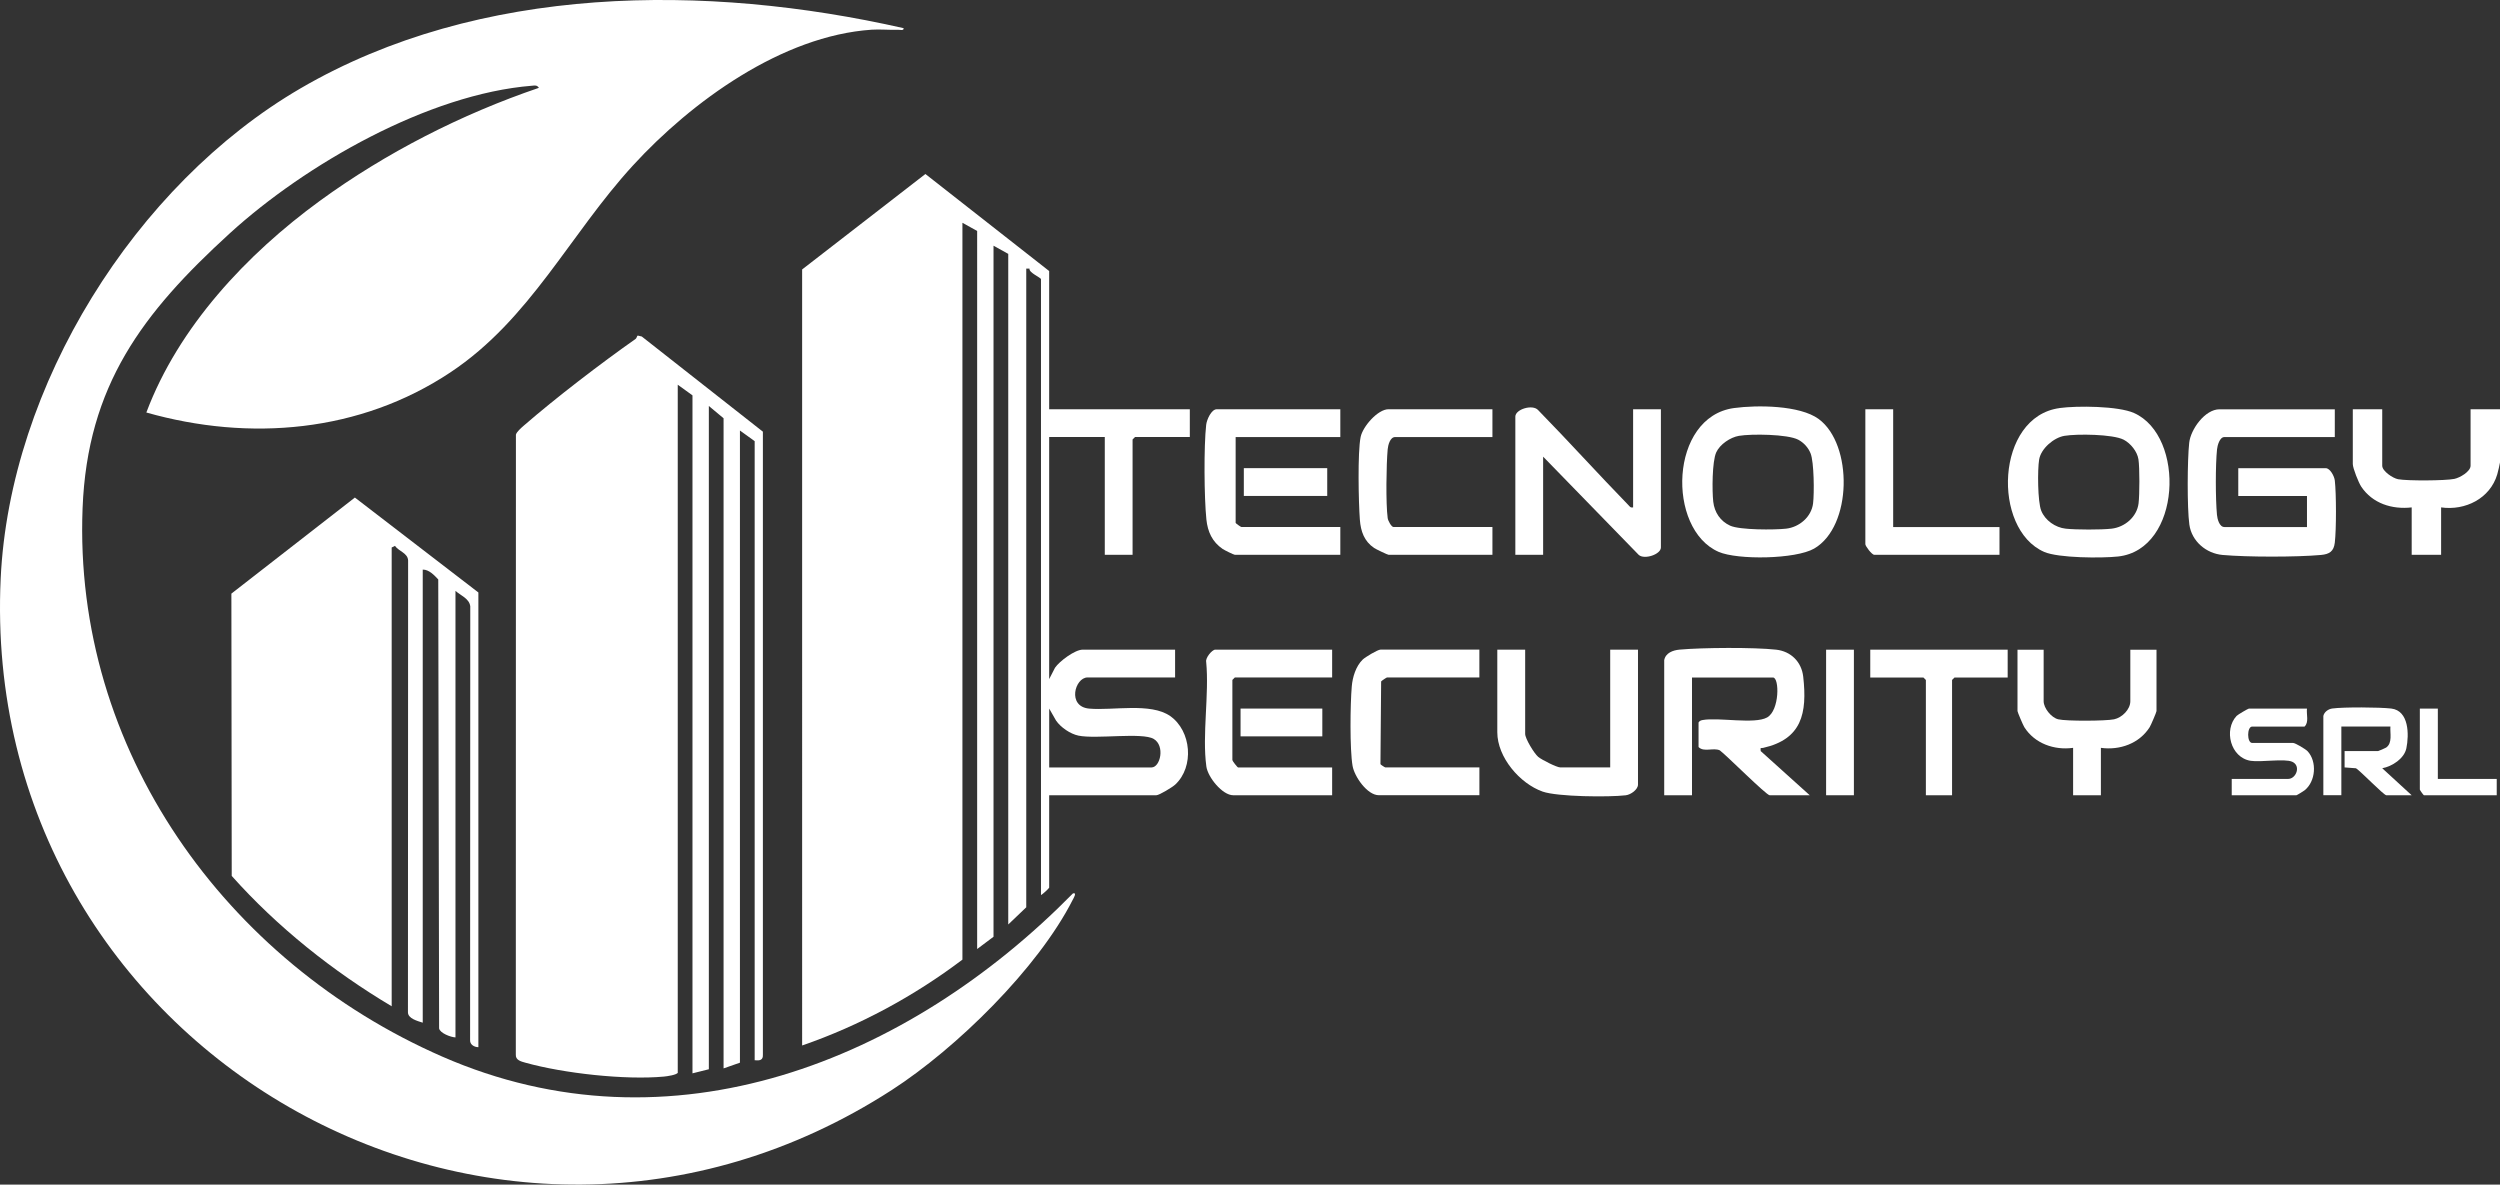
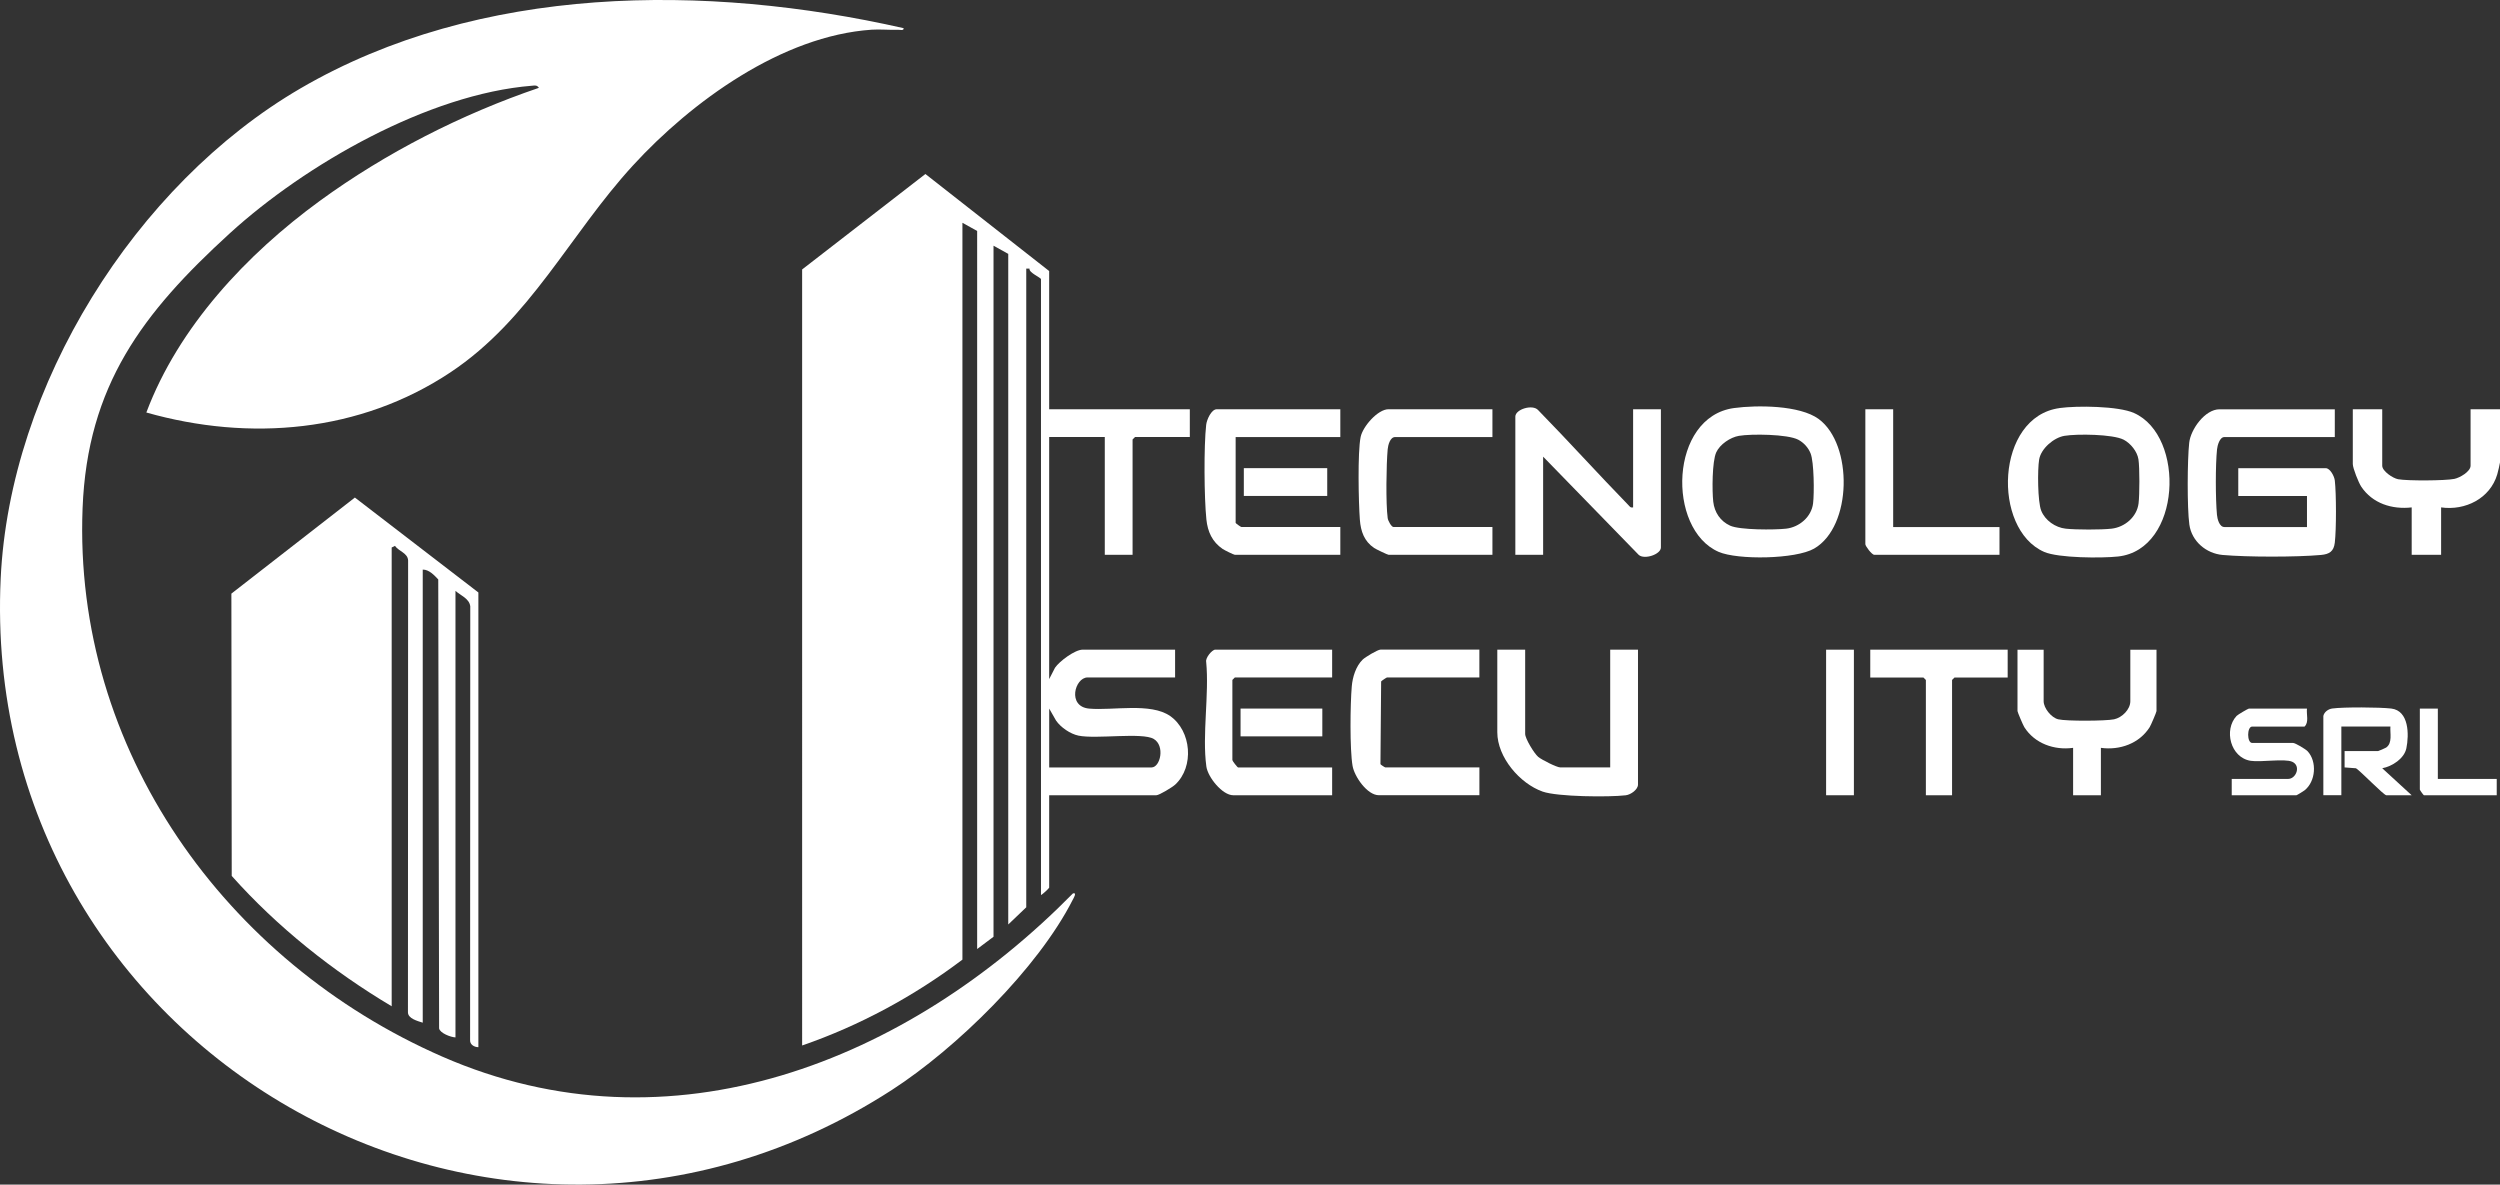
<svg xmlns="http://www.w3.org/2000/svg" id="Capa_2" viewBox="0 0 733.2 347.42">
  <rect x="0" y="0" width="733.2" height="347.42" fill="#333333" stroke="none" />
  <defs>
    <style>.cls-1{fill:#fff;}</style>
  </defs>
  <g id="Capa_1-2">
    <path class="cls-1" d="M265.01,8.26c.11.84-1.09.45-1.67.47-2.53.1-5.21-.19-7.7-.02-26.24,1.77-52.81,21.05-70.02,39.83-18.52,20.2-30.09,45.09-53.51,60.66-26.49,17.62-58.89,20.38-89.19,11.78,9.43-25.12,29.43-46.44,50.89-62.08,19.36-14.11,41.56-25.42,64.24-33.14-.6-.86-1.13-.69-2.01-.62-30.36,2.42-66.49,23.07-88.66,43.3-25.57,23.34-41.75,44.62-43.16,80.6-2.78,70.81,41.94,133.01,105.42,160.81,67.14,29.4,136.64,1.37,185.04-47.84,1.29-.35.12,1.5-.06,1.86-10.22,20.16-34.17,43.6-53.08,55.81C144.92,394.97-6.26,307.69.2,169.66,2.84,113.21,39.58,54.21,88.15,25.91,140.64-4.66,207.12-4.86,265.01,8.26Z" />
    <path class="cls-1" d="M235.27,79.01l36.13-27.98,36.3,28.46v40.53h41.25v8.15h-16.07l-.72.72v33.82h-8.15v-34.54h-16.31v71l1.71-3.33c1.29-1.91,5.84-5.31,8.12-5.31h27.1v8.15h-25.66c-3.75,0-6.07,8.55.46,9.14,6.92.62,18.02-1.82,23.74,2.17,6.27,4.37,7.13,14.91,1.48,20.13-.81.75-4.68,3.11-5.53,3.11h-31.42v27.1c0,.16-1.91,1.97-2.4,2.16V81.89c0-.48-3.6-1.91-3.37-3.11h-.95s0,187.31,0,187.31l-5.28,5.04V74.46l-4.32-2.4v202.67l-4.8,3.6V67.74l-4.32-2.4v216.1c-14.19,10.72-30.18,19.37-47.01,25.18V79.01ZM307.71,225.08h29.98c2.64,0,4.04-6.36.68-8.36s-16.89.1-22.06-.97c-2.41-.5-5.21-2.41-6.6-4.43l-2-3.51v17.27Z" />
-     <path class="cls-1" d="M198.81,314.55c-.23.7-3.23,1.11-4.09,1.19-11.43,1.06-29.44-.96-40.55-4.05-1.32-.37-3-.75-2.89-2.39l.03-181.82c.16-.78,1.56-2,2.28-2.63,9.48-8.23,22.54-18.22,32.84-25.47.33-.23.36-.93.64-.96l1.15.27,35.52,27.91v182.69c.1,1.68-.96,1.8-2.41,1.66v-181.57l-4.32-3.12v185.4l-4.8,1.68V122.67l-4.32-3.6v194.52l-4.8,1.2V115.95l-4.32-3.12v201.71Z" />
    <path class="cls-1" d="M114.87,295.12c-17.31-10.31-33.51-23.21-46.91-38.23l-.1-82.79,36.22-28.18,36.22,27.84v133.36c-1.24-.02-2.53-.77-2.43-2.13l.05-127.17c-.28-2.28-2.83-3.18-4.34-4.53v130.96c-1.4-.06-4.54-1.25-4.8-2.64l-.25-131.67c-1.18-1.25-2.7-2.91-4.55-2.89v132.88c-1.55-.5-4.38-1.21-4.34-3.09l.05-132.45c-.09-2.21-2.71-2.66-3.86-4.3l-.96.48v134.56Z" />
    <path class="cls-1" d="M684.75,120.03v8.15h-32.38c-1.39,0-2.04,2.46-2.16,3.6-.48,4.62-.45,14.55-.02,19.21.11,1.2.7,3.58,2.18,3.58h24.22v-9.11h-20.15v-8.15h25.66c1.27,0,2.5,2.34,2.65,3.59.45,3.88.46,14.37,0,18.25-.3,2.57-1.59,3.39-4.07,3.61-7.21.65-21.6.64-28.82,0-4.85-.43-9.1-4.03-9.77-8.94s-.59-18.94-.04-23.95c.43-3.98,4.64-9.83,8.88-9.83h33.82Z" />
-     <path class="cls-1" d="M488.07,193.66c.38-2.18,2.56-2.96,4.53-3.14,6.66-.6,21.79-.71,28.33.02,4.33.49,7.43,3.57,7.92,7.92,1.21,10.78-.43,18.32-11.75,20.88-.74.17-.84-.33-.72.94l14.39,12.96h-11.75c-.99,0-12.7-11.75-14.64-13.18-1.91-.87-4.69.63-6.23-.97v-7.2c.3-.48.66-.62,1.2-.72,4.64-.85,15.23,1.31,18.91-.76s3.64-11.71,1.72-11.71h-23.75v34.54h-8.15v-39.58Z" />
    <path class="cls-1" d="M508.58,119.67c6.68-.91,19.28-.86,24.82,3.23,10.07,7.44,9.86,31.51-1.35,37.99-5.4,3.12-22.42,3.39-28.01.96-15.31-6.67-14.45-39.61,4.53-42.18ZM510.01,127.82c-2.54.43-5.6,2.5-6.67,4.84-1.23,2.68-1.23,11.32-.88,14.47s2.1,5.74,4.96,7.04,13.06,1.25,16.39.88c3.89-.44,7.44-3.43,7.93-7.43.36-2.98.29-12.07-.73-14.64-.68-1.71-2.02-3.18-3.64-4.03-3.12-1.63-13.73-1.74-17.35-1.13Z" />
    <path class="cls-1" d="M604.04,119.67c5.13-.7,17.19-.61,21.81,1.45,15.2,6.77,13.9,40.07-4.66,42.09-4.78.52-17.51.47-21.68-1.35-15.35-6.69-14.26-39.64,4.53-42.18ZM605.47,127.82c-3.17.53-6.9,3.76-7.43,6.96-.5,2.95-.44,12.38.61,14.99,1.14,2.86,4.15,4.95,7.19,5.28s10.34.35,13.43,0c3.89-.44,7.44-3.43,7.93-7.43.31-2.52.34-10.5-.04-12.93-.36-2.28-2.3-4.69-4.34-5.74-3.17-1.63-13.7-1.74-17.35-1.13Z" />
    <path class="cls-1" d="M478.96,148.81v-28.78h8.15v40.53c0,2.04-4.86,3.65-6.5,2.18l-28.04-28.81v28.78h-8.15v-40.53c0-2.15,5.07-3.71,6.69-1.9,8.93,9.13,17.51,18.64,26.41,27.79.46.47.63.9,1.43.73Z" />
    <path class="cls-1" d="M447.3,190.54v24.7c0,1.37,2.62,5.71,3.82,6.73.96.82,5.44,3.1,6.49,3.1h14.63v-34.54h8.15v39.58c0,1.43-2.08,2.95-3.59,3.13-4.89.58-20.02.45-24.37-1.08-6.7-2.36-13.3-10.07-13.3-17.4v-24.22h8.15Z" />
    <path class="cls-1" d="M393.09,120.03v8.15h-30.7v25.18c0,.11,1.5,1.2,1.68,1.2h29.02v8.15h-30.94c-.32,0-3.07-1.37-3.57-1.71-3.06-2.09-4.39-5.04-4.77-8.66-.66-6.4-.77-21.44-.06-27.76.17-1.48,1.5-4.56,3.12-4.56h36.22Z" />
    <path class="cls-1" d="M437.7,120.03v8.15h-28.54c-1.48,0-2.07,2.38-2.18,3.58-.41,4.41-.57,15.98,0,20.19.1.78,1.1,2.61,1.7,2.61h29.02v8.15h-30.46c-.29,0-3.74-1.66-4.24-2-2.92-1.99-3.92-4.89-4.18-8.29-.38-5.05-.69-19.78.23-24.27.63-3.07,5.03-8.13,8.18-8.13h30.46Z" />
    <path class="cls-1" d="M390.69,190.54v8.15h-28.54l-.72.72v23.51c0,.25,1.48,2.16,1.68,2.16h27.58v8.15h-29.02c-3.17,0-7.44-5.29-7.87-8.44-1.27-9.3.87-21.1-.05-30.67-.28-1.18,1.74-3.59,2.65-3.59h34.3Z" />
    <path class="cls-1" d="M433.87,190.54v8.15h-27.1c-.12,0-1.56.95-1.71,1.16l-.2,24.26c.13.22,1.3.96,1.44.96h27.58v8.15h-29.5c-3.39,0-7.16-5.46-7.7-8.61-.84-4.88-.68-18.12-.23-23.31.23-2.74,1.2-5.9,3.19-7.85.75-.73,4.42-2.93,5.23-2.93h29.02Z" />
    <path class="cls-1" d="M698.66,120.03v16.55c0,1.59,3.1,3.68,4.67,3.97,2.76.5,13.73.45,16.47-.1,1.58-.32,4.77-2.13,4.77-3.87v-16.55h8.63v15.59c0,.25-.65,3-.81,3.51-2.09,7.07-9.39,10.69-16.46,9.68v13.91h-8.63v-13.91c-5.73.66-11.5-1.14-14.79-6.08-.78-1.17-2.48-5.41-2.48-6.64v-16.07h8.63Z" />
    <path class="cls-1" d="M599.36,190.54v15.11c0,2.02,2.24,4.82,4.28,5.31,2.41.57,13.89.51,16.37,0,2.34-.49,4.77-2.89,4.77-5.3v-15.11h7.68v17.99c0,.3-1.65,4.17-2,4.72-3.05,4.82-8.78,6.83-14.31,6.07v13.91h-8.15v-13.91c-5.53.76-11.27-1.26-14.31-6.07-.35-.55-2-4.42-2-4.72v-17.99h7.68Z" />
    <path class="cls-1" d="M555.23,120.03v34.54h31.18v8.15h-36.7c-.75,0-2.64-2.57-2.64-3.12v-39.58h8.15Z" />
    <polygon class="cls-1" points="588.81 190.54 588.81 198.7 573.22 198.7 572.5 199.42 572.5 233.24 564.82 233.24 564.82 199.42 564.1 198.7 548.51 198.7 548.51 190.54 588.81 190.54" />
    <path class="cls-1" d="M681.39,209.97c.25-1.16,1.44-2.02,2.61-2.18,3.33-.45,13.89-.39,17.3.01,5.24.62,5.25,7.68,4.44,11.65-.62,3.04-4.21,5.34-7.08,5.86l8.63,7.92h-7.44c-.71,0-7.51-7.04-8.88-7.91l-3.35-.25v-4.8h9.84c.13,0,2.11-.86,2.34-1.02,1.92-1.33,1.11-4.2,1.26-6.18h-14.39v20.15h-5.28v-23.27Z" />
    <path class="cls-1" d="M676.59,207.81c-.22,1.71.65,4.01-.72,5.28h-15.35c-1.57,0-1.57,4.8,0,4.8h11.99c.66,0,3.69,1.82,4.27,2.44,2.81,3.04,2.38,8.88-.91,11.47-.34.27-2.26,1.44-2.4,1.44h-18.95v-4.8h16.55c2.33,0,3.85-3.84,1.19-5.03-2.26-1-9.16.19-12.19-.28-5.92-.93-7.95-9.07-4.12-13.17.35-.38,3.4-2.15,3.61-2.15h17.03Z" />
    <rect class="cls-1" x="535.56" y="190.54" width="8.15" height="42.69" />
    <path class="cls-1" d="M714.97,207.81v20.63h17.27v4.8h-21.35c-.11,0-1.2-1.5-1.2-1.68v-23.75h5.28Z" />
    <rect class="cls-1" x="364.79" y="137.3" width="24.46" height="8.15" />
    <rect class="cls-1" x="363.83" y="207.81" width="23.98" height="8.15" />
  </g>
</svg>